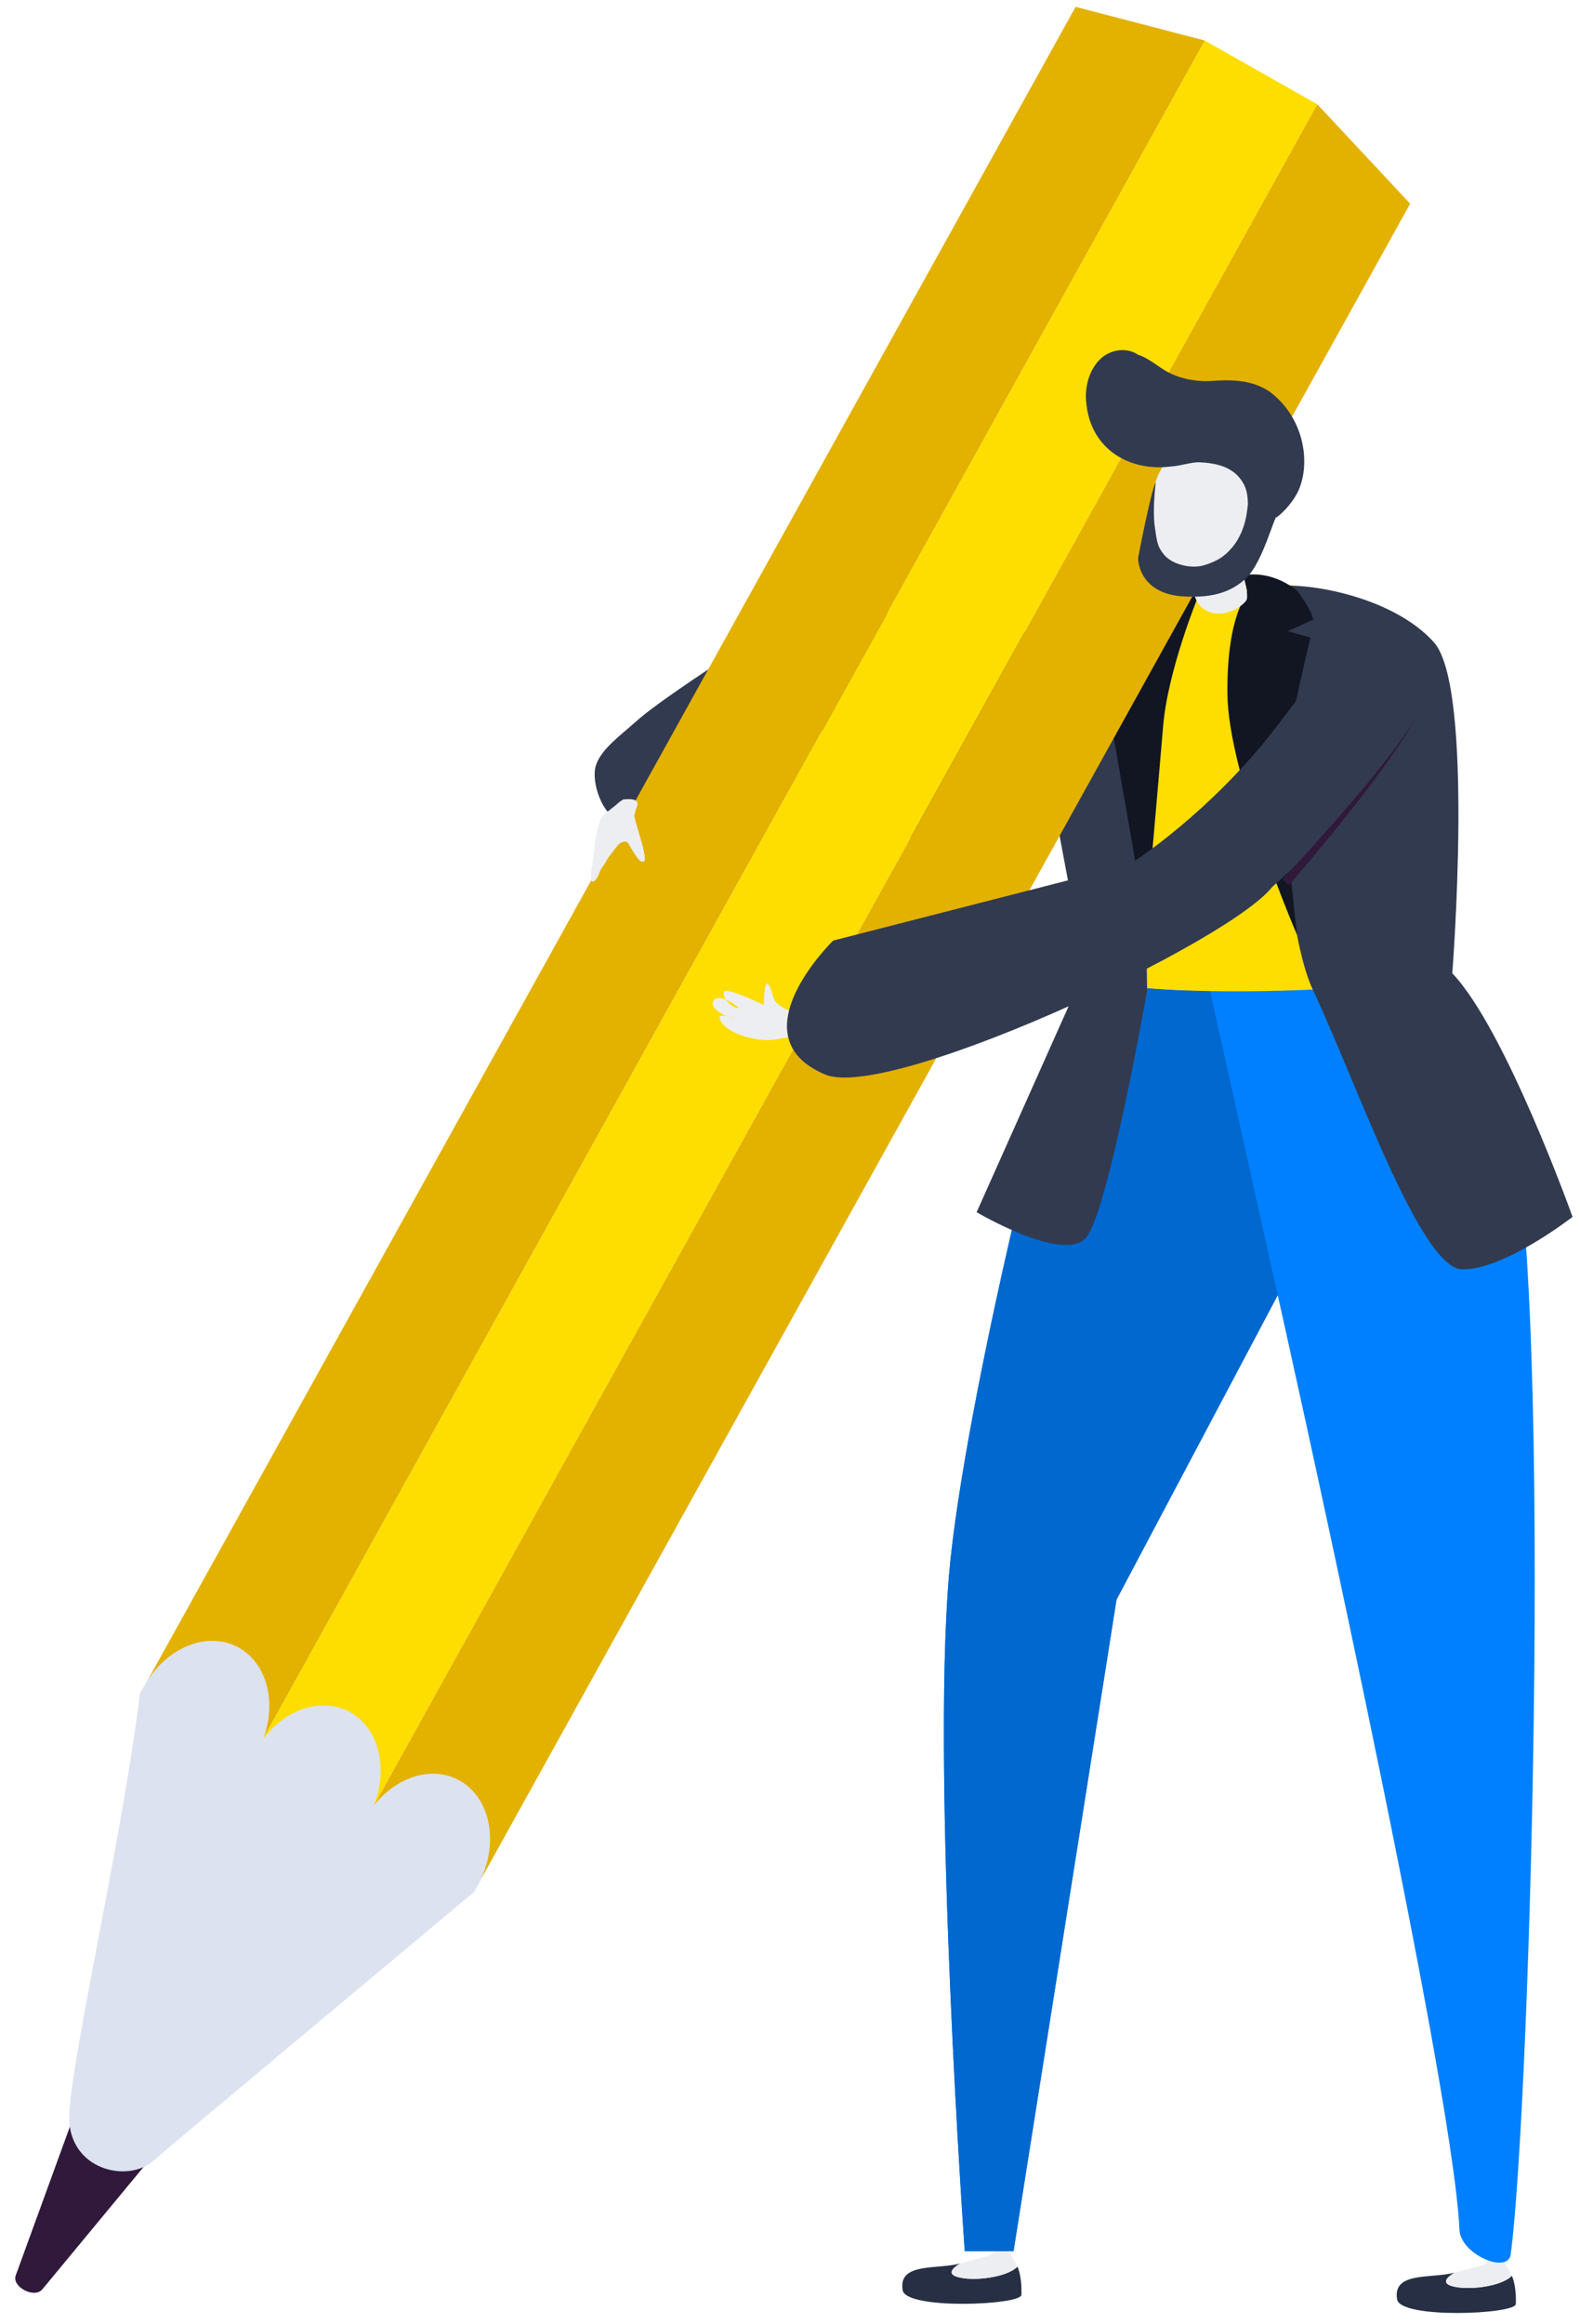
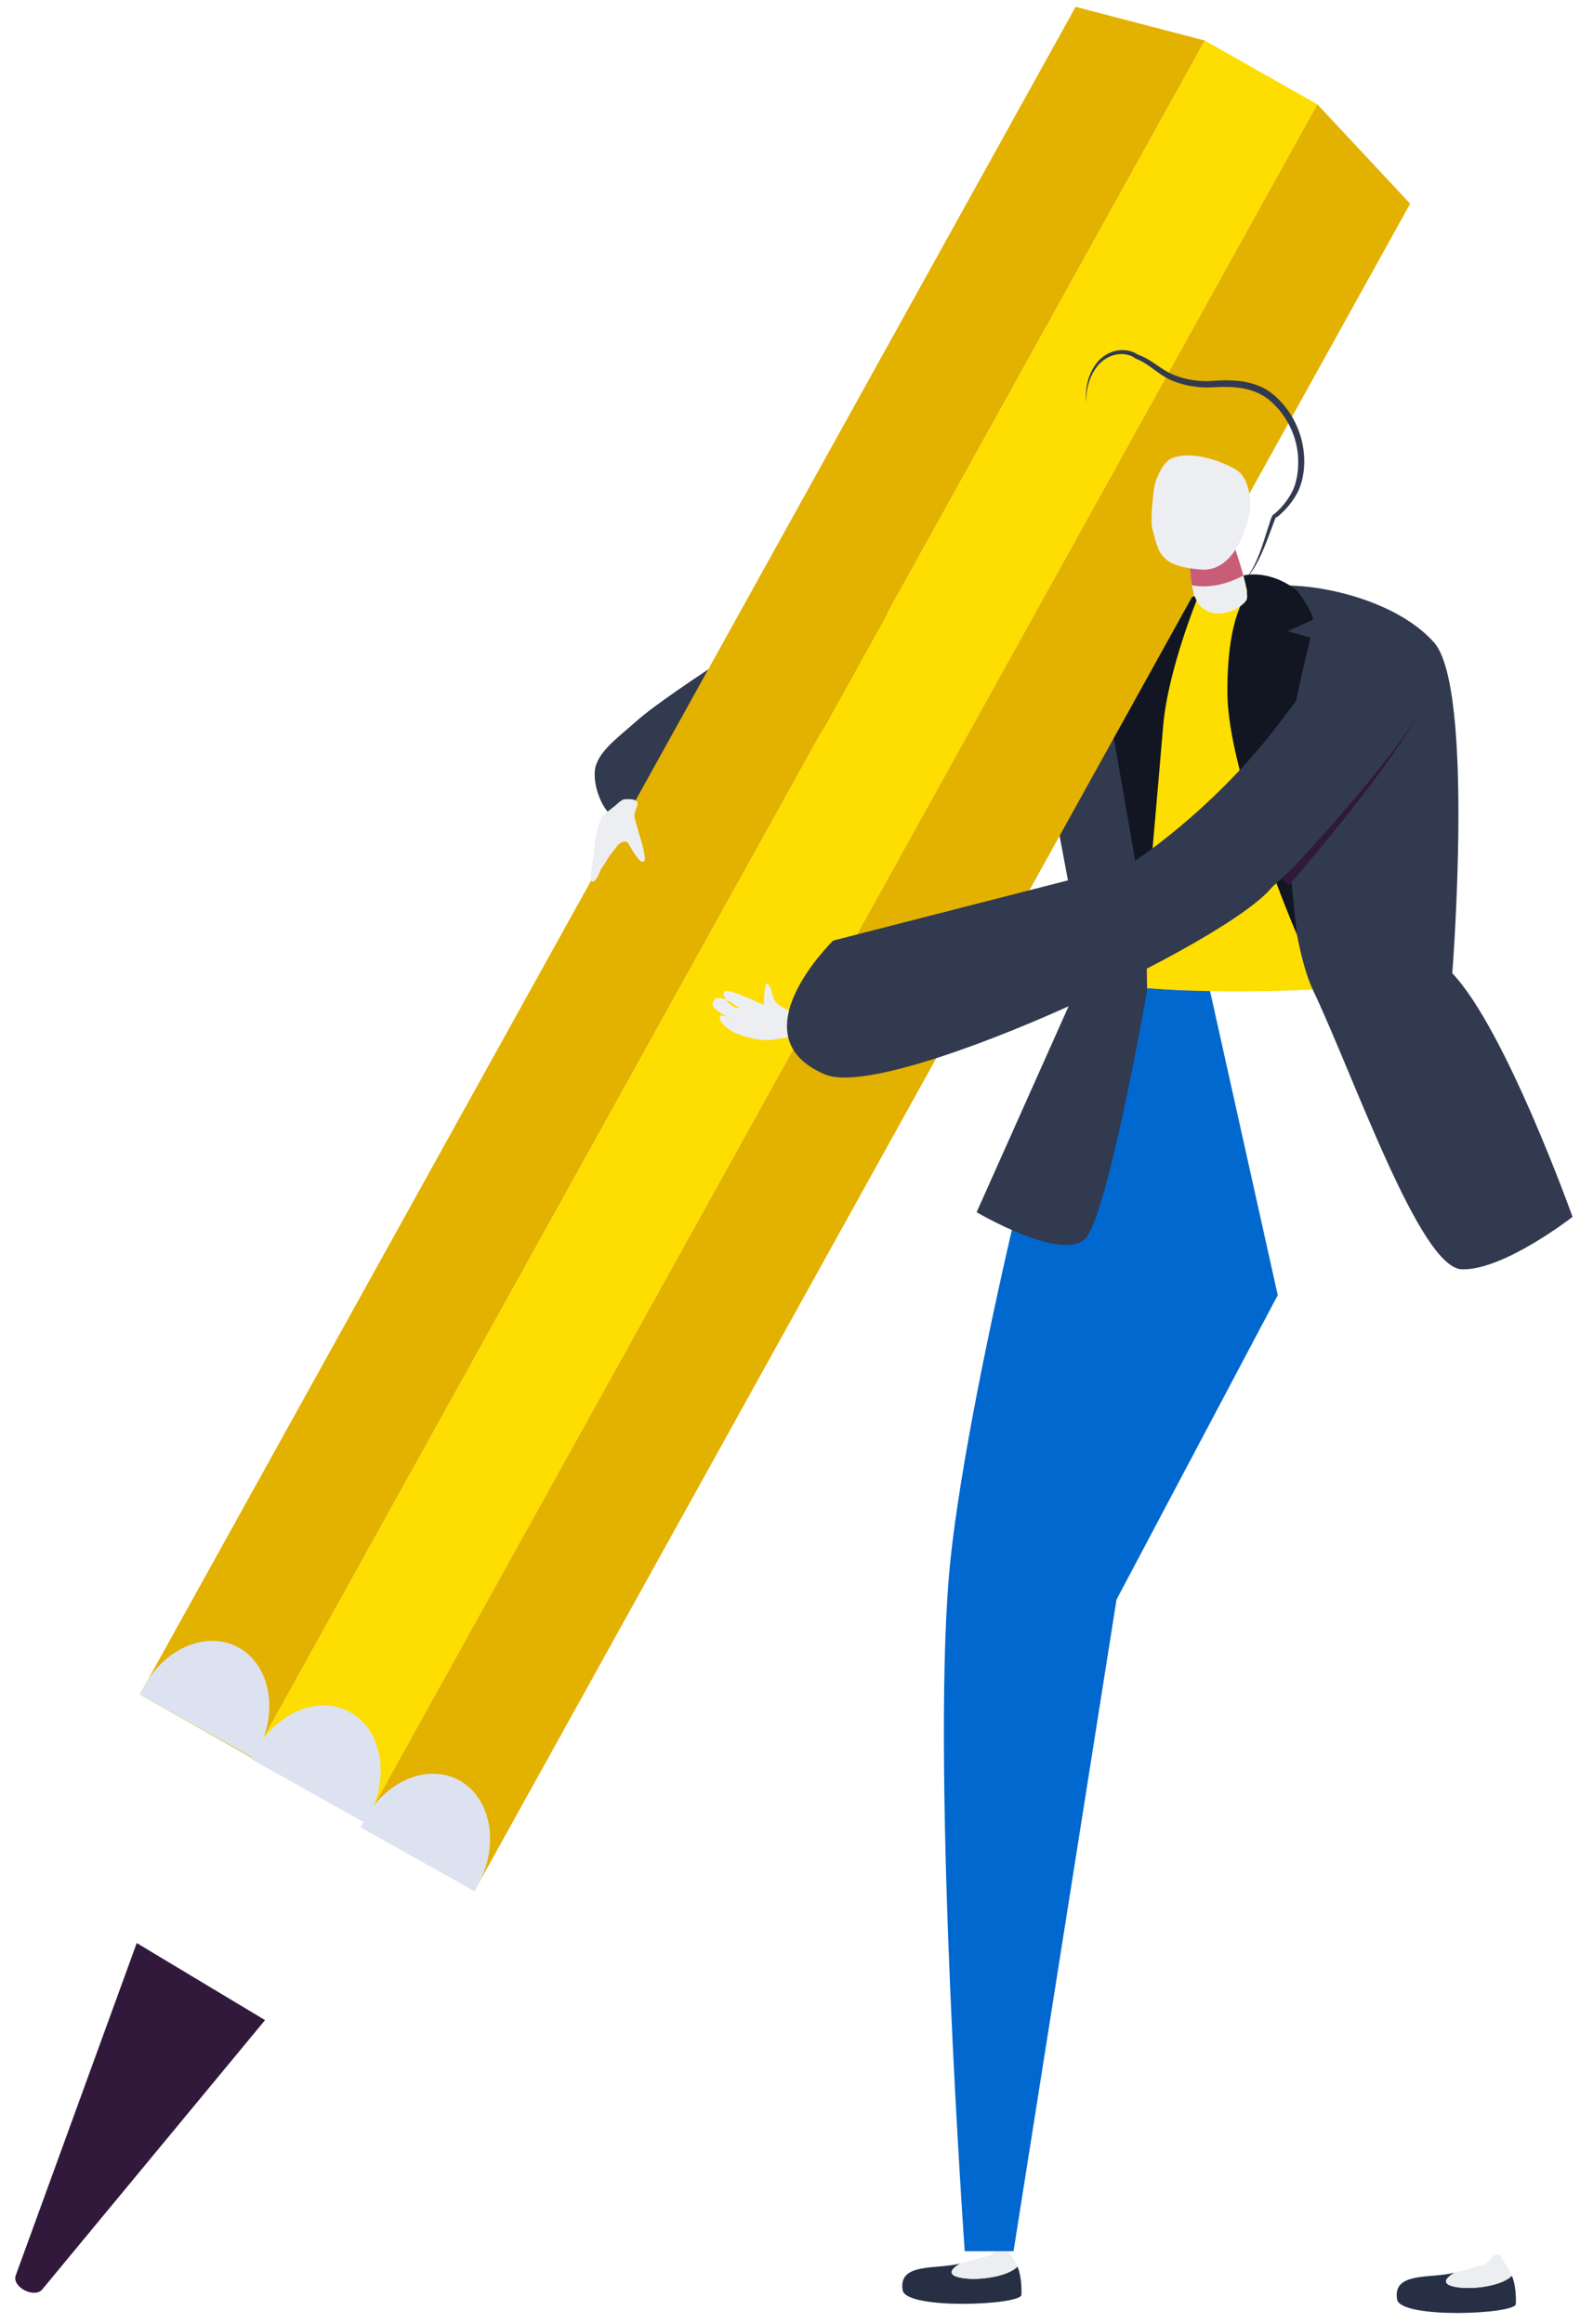
<svg xmlns="http://www.w3.org/2000/svg" width="100" height="147" viewBox="0 0 100 147" fill="none">
  <path fill-rule="evenodd" clip-rule="evenodd" d="M57.131 144.865C56.827 143.078 59.325 143.573 60.775 143.169C60.339 143.429 59.903 143.806 60.575 144.017C61.557 144.324 63.736 144.066 64.397 143.367C64.626 143.906 64.666 144.648 64.647 145.155C64.623 145.811 57.345 146.113 57.131 144.866" fill="#262F44" />
  <path fill-rule="evenodd" clip-rule="evenodd" d="M60.575 144.017C59.904 143.807 60.339 143.429 60.776 143.169C61.676 142.919 62.43 142.745 62.599 142.676C63.036 142.494 63.172 142.096 63.172 142.096L63.626 142.012C63.626 142.012 64.33 143.21 64.397 143.367C63.736 144.066 61.557 144.325 60.574 144.017" fill="#EDEEF2" />
  <path fill-rule="evenodd" clip-rule="evenodd" d="M88.424 145.445C88.119 143.657 90.617 144.151 92.067 143.748C91.629 144.008 91.194 144.386 91.867 144.595C92.849 144.902 95.028 144.644 95.688 143.946C95.918 144.486 95.958 145.227 95.939 145.735C95.913 146.391 88.636 146.692 88.424 145.445Z" fill="#262F44" />
  <path fill-rule="evenodd" clip-rule="evenodd" d="M91.867 144.594C91.195 144.385 91.629 144.008 92.067 143.747C92.967 143.498 93.722 143.324 93.89 143.255C94.329 143.072 94.463 142.674 94.463 142.674L94.917 142.591C94.917 142.591 95.623 143.788 95.689 143.946C95.028 144.644 92.849 144.902 91.866 144.595" fill="#EDEEF2" />
-   <path fill-rule="evenodd" clip-rule="evenodd" d="M95.229 69.479C98.462 78.195 96.875 133.281 95.612 142.605C95.441 143.864 92.441 142.606 92.371 141.04C91.933 131.21 80.869 81.923 80.869 81.923L70.667 101.179L64.149 142.394H61.06C61.06 142.394 58.957 112.771 60.06 99.68C60.96 88.993 67.169 63.697 68.655 61.364C71.573 60.747 86.013 61.373 90.537 61.739C90.558 61.955 93.156 63.886 95.231 69.478L95.229 69.479Z" fill="#0080FF" />
  <path fill-rule="evenodd" clip-rule="evenodd" d="M60.058 99.68C60.958 88.993 67.168 63.697 68.654 61.364C69.873 61.106 72.556 61.036 76.232 61.103L80.87 81.923L70.666 101.179L64.148 142.394H61.059C61.059 142.394 58.957 112.771 60.059 99.68" fill="#0068CF" />
  <path fill-rule="evenodd" clip-rule="evenodd" d="M90.551 42.599C90.354 41.607 89.905 40.682 89.247 39.913C88.59 39.145 87.746 38.558 86.796 38.21C83.537 37.011 79.734 36.336 71.821 37.351C70.679 37.497 66.593 39.085 65.456 39.601C65.94 43.455 65.456 47.005 65.456 47.005C67.662 52.645 68.706 60.489 68.59 61.737C72.267 63.373 88.666 62.631 90.537 61.737C90.526 61.675 91.362 57.182 91.418 51.442C91.451 47.956 90.972 44.735 90.551 42.599Z" fill="#FEDD00" />
  <path fill-rule="evenodd" clip-rule="evenodd" d="M77.684 37.35C77.684 37.35 71.366 37.439 71.044 37.529C69.412 37.991 66.406 39.171 65.456 39.602C65.94 43.456 65.456 47.006 65.456 47.006C67.663 52.645 68.706 60.49 68.59 61.738C69.732 62.246 72.104 62.525 74.886 62.641C75.022 62.646 76.578 62.655 76.578 62.655C76.578 62.655 75.444 53.398 75.549 46.377C75.64 40.406 77.684 37.35 77.684 37.35Z" fill="#FEDD00" />
  <path fill-rule="evenodd" clip-rule="evenodd" d="M80.853 37.089C80.853 37.089 80.487 57.115 83.114 62.656C85.743 68.198 89.871 80.214 92.525 80.289C95.178 80.362 99.528 76.971 99.528 76.971C99.528 76.971 95.292 65.102 91.917 61.563C91.917 61.563 93.334 43.501 90.753 40.626C88.174 37.751 82.805 36.828 80.852 37.088L80.853 37.089ZM72.252 41.07L72.603 62.656C72.603 62.656 70.147 76.675 68.728 78.298C67.314 79.919 61.812 76.675 61.812 76.675L68.654 61.364L66.629 50.547L72.252 41.07Z" fill="#323A4F" />
  <path fill-rule="evenodd" clip-rule="evenodd" d="M82.091 59.139C82.091 59.139 77.725 48.998 77.684 43.871C77.643 38.745 79.005 37.669 78.924 37.35C78.845 37.035 78.767 36.719 78.692 36.403C78.692 36.403 80.282 35.953 82.091 37.35C82.091 37.35 82.992 38.527 83.114 39.19L81.503 39.927L82.942 40.333C82.942 40.333 81.448 46.406 81.319 48.479C81.154 51.146 82.09 59.139 82.09 59.139H82.091ZM75.827 37.744C75.827 37.744 73.91 42.397 73.616 45.934C73.321 49.473 72.532 58.371 72.532 58.371L70.042 44.093C70.042 44.093 74.17 37.255 75.828 37.744" fill="#111622" />
  <path fill-rule="evenodd" clip-rule="evenodd" d="M89.36 40.277C91.175 42.085 89.846 44.251 87.528 47.969C84.765 52.405 78.198 59.789 72.026 60.473C67.46 60.979 71.465 54.693 71.465 54.693C71.465 54.693 75.725 52.042 79.815 47.187C80.794 46.027 83.341 42.583 83.341 42.583C83.341 42.583 86.608 37.536 89.362 40.277" fill="#323A4F" />
  <path fill-rule="evenodd" clip-rule="evenodd" d="M81.163 55.617C82.682 54.005 84.161 52.357 85.6 50.674C86.319 49.831 87.024 48.976 87.704 48.102C88.38 47.227 89.048 46.34 89.621 45.391C89.088 46.364 88.456 47.28 87.816 48.185C87.169 49.088 86.502 49.977 85.816 50.85C84.444 52.598 83.031 54.312 81.576 55.992L81.163 55.617Z" fill="#30193B" />
-   <path fill-rule="evenodd" clip-rule="evenodd" d="M51.019 48.135C51.019 48.135 60.462 43.427 62.74 41.571C63.79 40.715 65.031 39.847 65.031 39.847C66.253 39.047 68.749 37.199 72.603 37.254C71.017 39.881 66.167 46.999 66.235 46.617C64.491 48.635 59.51 52.489 56.629 53.371C52.579 54.61 51.019 48.134 51.019 48.134" fill="#3B2B5B" />
  <path fill-rule="evenodd" clip-rule="evenodd" d="M40.272 45.621C42.427 43.691 51.099 38.325 51.099 38.325C51.099 38.325 57.424 37.104 56.18 40.114C54.974 43.03 52.216 46.648 48.011 49.822C43.892 52.932 42.138 52.809 39.105 51.827C38.122 51.509 37.399 49.473 37.71 48.433C38.02 47.406 39.254 46.534 40.273 45.621" fill="#323A4F" />
  <path fill-rule="evenodd" clip-rule="evenodd" d="M76.256 2.565L68.077 0.433L8.848 107.18L15.968 111.215L76.256 2.565Z" fill="#E3B100" />
  <path fill-rule="evenodd" clip-rule="evenodd" d="M83.377 6.599L76.256 2.565L15.968 111.216L23.088 115.25L83.377 6.599Z" fill="#FEDD00" />
  <path fill-rule="evenodd" clip-rule="evenodd" d="M89.25 12.884L83.377 6.599L23.088 115.251L30.209 119.285L89.25 12.884Z" fill="#E3B100" />
  <path fill-rule="evenodd" clip-rule="evenodd" d="M16.774 127.78L2.651 144.841C2.125 145.374 0.775 144.654 0.987 143.953L8.654 122.904L16.774 127.779V127.78Z" fill="#30193B" />
-   <path fill-rule="evenodd" clip-rule="evenodd" d="M29.984 119.691C29.984 119.691 10.175 136.238 9.792 136.603C8.246 138.08 4.675 137.368 4.39 134.297C4.147 131.668 7.72 116.528 8.846 107.18L9.379 106.219L16.341 110.583L23.439 112.89L23.361 114.756L24.778 114.076L30.49 118.779L29.983 119.691H29.984Z" fill="#DDE2F0" />
  <path fill-rule="evenodd" clip-rule="evenodd" d="M15.118 104.221C13.124 103.103 10.427 104.223 9.093 106.719L8.847 107.18L16.065 111.223L16.311 110.762C17.645 108.267 17.111 105.338 15.118 104.221Z" fill="#DDE2F0" />
  <path fill-rule="evenodd" clip-rule="evenodd" d="M22.167 108.305C20.174 107.188 17.476 108.307 16.142 110.803L15.895 111.264L23.113 115.309L23.359 114.848C24.694 112.352 24.159 109.422 22.167 108.306" fill="#DDE2F0" />
  <path fill-rule="evenodd" clip-rule="evenodd" d="M29.09 112.626C27.096 111.508 24.399 112.628 23.065 115.124L22.818 115.584L30.037 119.628L30.282 119.168C31.618 116.672 31.082 113.743 29.09 112.626Z" fill="#DDE2F0" />
  <path fill-rule="evenodd" clip-rule="evenodd" d="M77.74 33.492C77.74 33.492 79.229 37.46 78.881 37.976C78.532 38.494 77.09 39.308 76.047 38.41C75.003 37.511 75.349 33.817 75.349 33.817L77.74 33.492Z" fill="#EDEEF2" />
  <path fill-rule="evenodd" clip-rule="evenodd" d="M78.692 36.404C77.827 36.88 76.6 37.248 75.435 37.019C75.3 36.276 75.283 35.421 75.299 34.779L78.065 34.402C78.263 34.975 78.511 35.73 78.692 36.404Z" fill="#C95D77" />
  <path fill-rule="evenodd" clip-rule="evenodd" d="M72.98 33.614C72.785 33.18 72.924 31.787 73.037 30.921C73.117 30.298 73.609 29.193 74.197 28.971C75.672 28.412 77.84 29.422 78.309 29.761C78.962 30.231 79.138 31.271 79.136 31.992C79.132 32.709 78.327 36.221 75.999 36.028C73.465 35.818 73.338 35.011 72.98 33.614ZM40.572 54.482C40.322 54.368 39.772 53.363 39.752 53.324C39.575 53.108 39.212 53.329 39.099 53.47C38.986 53.611 38.467 54.272 38.433 54.357C38.356 54.56 38.048 54.91 37.973 55.113C37.77 55.667 37.605 55.766 37.506 55.767C37.198 55.773 37.649 54.015 37.626 53.477C37.619 53.321 37.866 52.003 38.097 51.665C38.195 51.522 38.841 51.043 39.018 50.894C39.099 50.79 39.411 50.573 39.462 50.567C39.671 50.544 40.104 50.511 40.277 50.669C40.441 50.818 40.302 51.029 40.246 51.193C40.201 51.326 40.175 51.462 40.144 51.597C40.235 52.113 40.652 53.322 40.73 53.754C40.785 54.071 40.946 54.652 40.572 54.482ZM50.332 64.089C50.275 64.109 49.629 63.776 49.458 63.676C48.726 63.246 49.01 62.705 48.598 62.234C48.364 61.964 48.346 63.574 48.346 63.574C48.346 63.574 46.072 62.466 45.853 62.714C45.642 62.956 46.188 63.758 46.803 63.776C46.803 63.776 45.41 62.627 45.126 63.38C44.929 63.904 46.272 64.421 46.525 64.478C46.525 64.478 45.551 64.059 45.551 64.335C45.551 64.872 46.601 65.648 48.407 65.789C49.02 65.835 50.445 65.472 50.445 65.472L50.332 64.089Z" fill="#EDEEF2" />
-   <path fill-rule="evenodd" clip-rule="evenodd" d="M78.692 36.731C79.412 36.128 79.854 34.85 80.194 33.914V33.899C80.358 33.545 80.483 33.182 80.569 32.824L80.665 32.636C80.686 32.632 80.707 32.633 80.729 32.618C81.38 32.102 81.993 31.259 82.184 30.54C82.642 28.815 82.192 27.011 81.001 25.644C79.741 24.198 78.157 24.196 76.529 24.311C75.715 24.321 74.886 24.182 74.141 23.855C73.457 23.554 72.939 23.02 72.274 22.694C72.171 22.644 72.065 22.601 71.957 22.564C71.376 22.138 70.516 22.184 69.874 22.642C69.024 23.249 68.658 24.494 68.753 25.491C69.034 28.476 71.568 29.86 74.171 29.5C74.583 29.49 75.471 29.221 75.879 29.24C76.973 29.29 78.067 29.506 78.678 30.547C78.931 30.977 78.972 31.436 78.983 31.903C78.966 32.025 78.95 32.148 78.934 32.272L78.912 32.441C78.794 33.238 78.503 34.014 77.984 34.628C77.517 35.183 77.072 35.482 76.237 35.745C75.477 35.986 74.25 35.765 73.677 35.09C73.231 34.565 73.225 34.212 73.1 33.408C72.912 32.2 73.166 30.447 73.146 30.489C72.781 31.322 72.042 35.246 72.041 35.254C71.999 35.616 72.245 37.572 74.9 37.725C76.382 37.81 77.638 37.616 78.692 36.731Z" fill="#323A4F" />
  <path fill-rule="evenodd" clip-rule="evenodd" d="M79.65 35.428C79.772 35.187 79.884 34.939 79.989 34.689C80.093 34.431 80.194 34.201 80.291 33.919L80.284 33.942L80.691 32.853L80.68 32.88L80.779 32.697L80.695 32.763C80.76 32.749 80.819 32.718 80.867 32.672L80.978 32.582L81.189 32.39C81.326 32.257 81.455 32.117 81.576 31.97C81.819 31.677 82.029 31.355 82.195 31.004C82.503 30.277 82.59 29.509 82.531 28.743C82.406 27.212 81.644 25.746 80.394 24.802C79.752 24.343 78.965 24.132 78.206 24.079C77.828 24.054 77.449 24.052 77.071 24.073C76.689 24.096 76.347 24.13 75.987 24.096C75.276 24.049 74.56 23.875 73.94 23.55C73.317 23.22 72.758 22.675 72.002 22.428L72.042 22.448C71.631 22.157 71.112 22.089 70.645 22.186C70.173 22.28 69.749 22.55 69.452 22.91C68.856 23.636 68.657 24.599 68.753 25.491C68.712 24.596 68.978 23.665 69.578 23.022C69.874 22.708 70.264 22.497 70.689 22.42C71.105 22.349 71.547 22.431 71.873 22.68L71.888 22.691L71.912 22.699C72.574 22.938 73.095 23.476 73.761 23.868C74.442 24.248 75.199 24.428 75.959 24.492C76.338 24.531 76.735 24.5 77.09 24.481C77.454 24.469 77.817 24.469 78.173 24.5C78.885 24.554 79.57 24.766 80.144 25.159C81.267 25.984 82.026 27.365 82.147 28.774C82.207 29.476 82.134 30.224 81.89 30.87C81.751 31.193 81.565 31.502 81.345 31.787C81.235 31.929 81.118 32.065 80.995 32.195L80.802 32.382L80.7 32.471L80.651 32.515C80.641 32.515 80.638 32.509 80.635 32.514L80.55 32.579L80.458 32.767L80.455 32.774L80.448 32.795L80.102 33.857L80.095 33.878C80.028 34.109 79.932 34.386 79.848 34.634C79.759 34.888 79.665 35.141 79.558 35.386C79.344 35.876 79.092 36.364 78.692 36.731C79.115 36.389 79.402 35.909 79.65 35.429V35.428ZM52.229 67.968C56.462 69.747 80.024 58.595 80.81 55.582C81.46 53.088 74.546 53.904 74.546 53.904L52.733 59.494C52.733 59.494 46.504 65.559 52.229 67.968Z" fill="#323A4F" />
</svg>